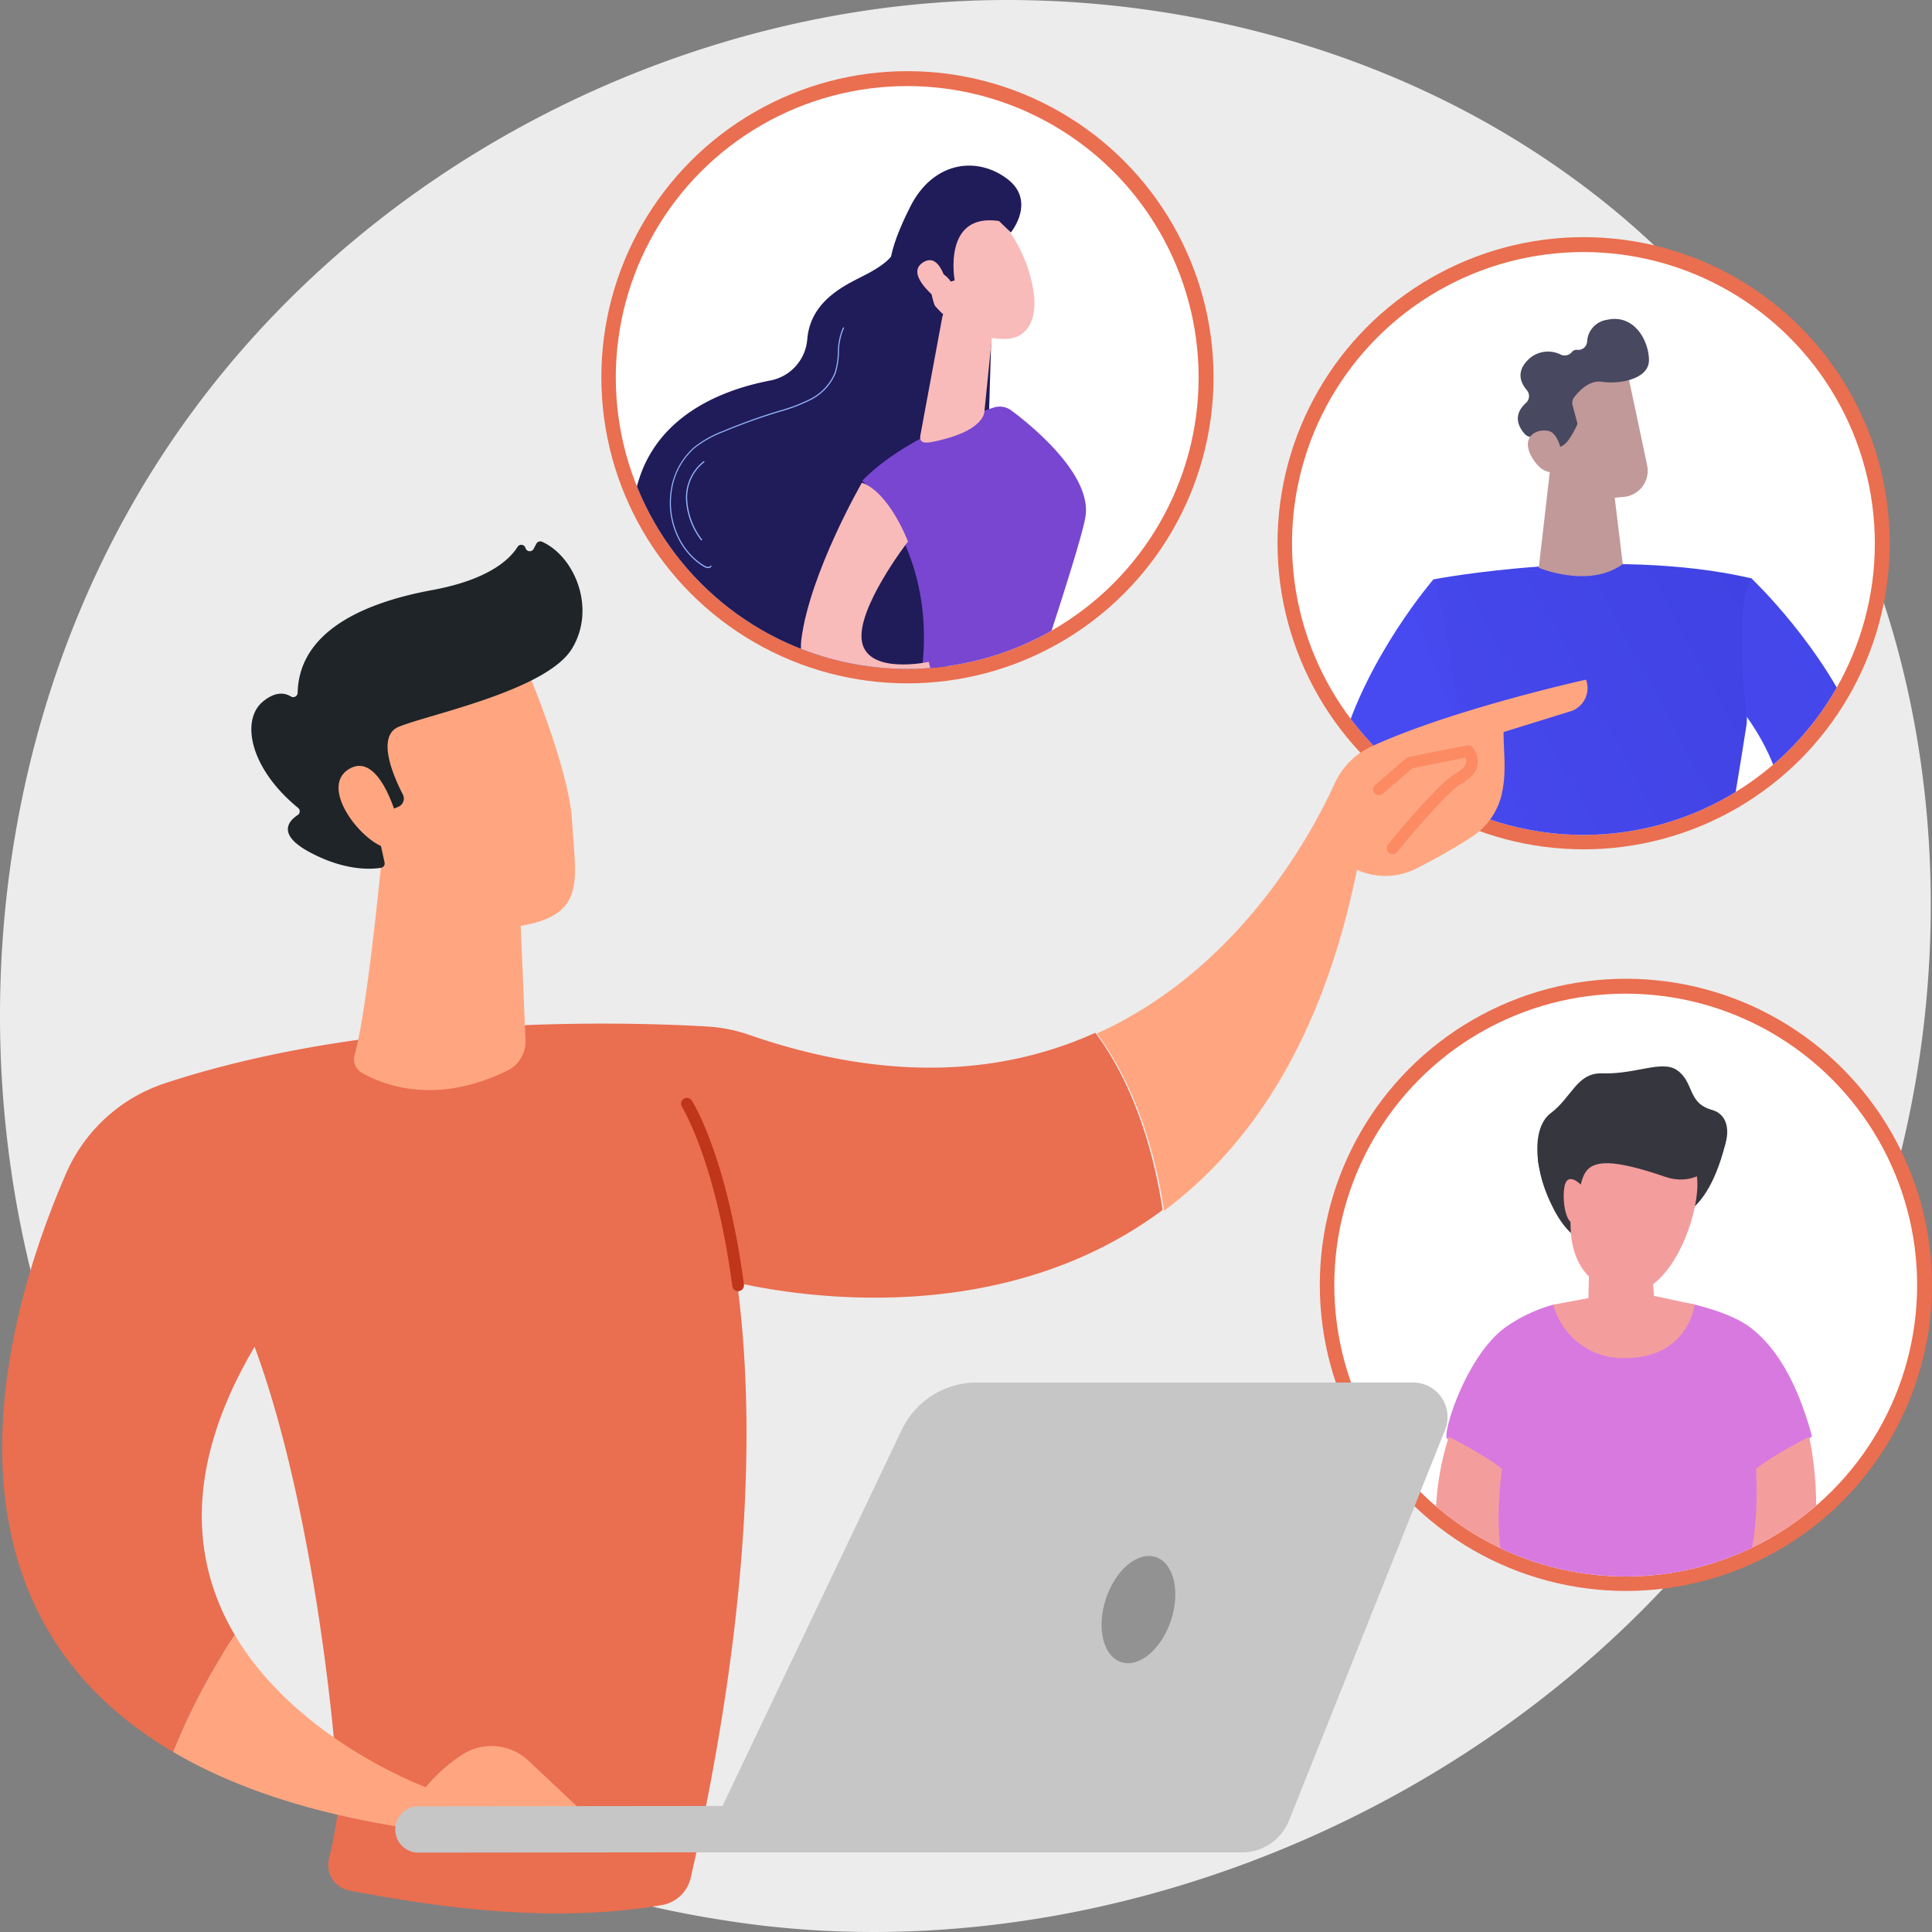
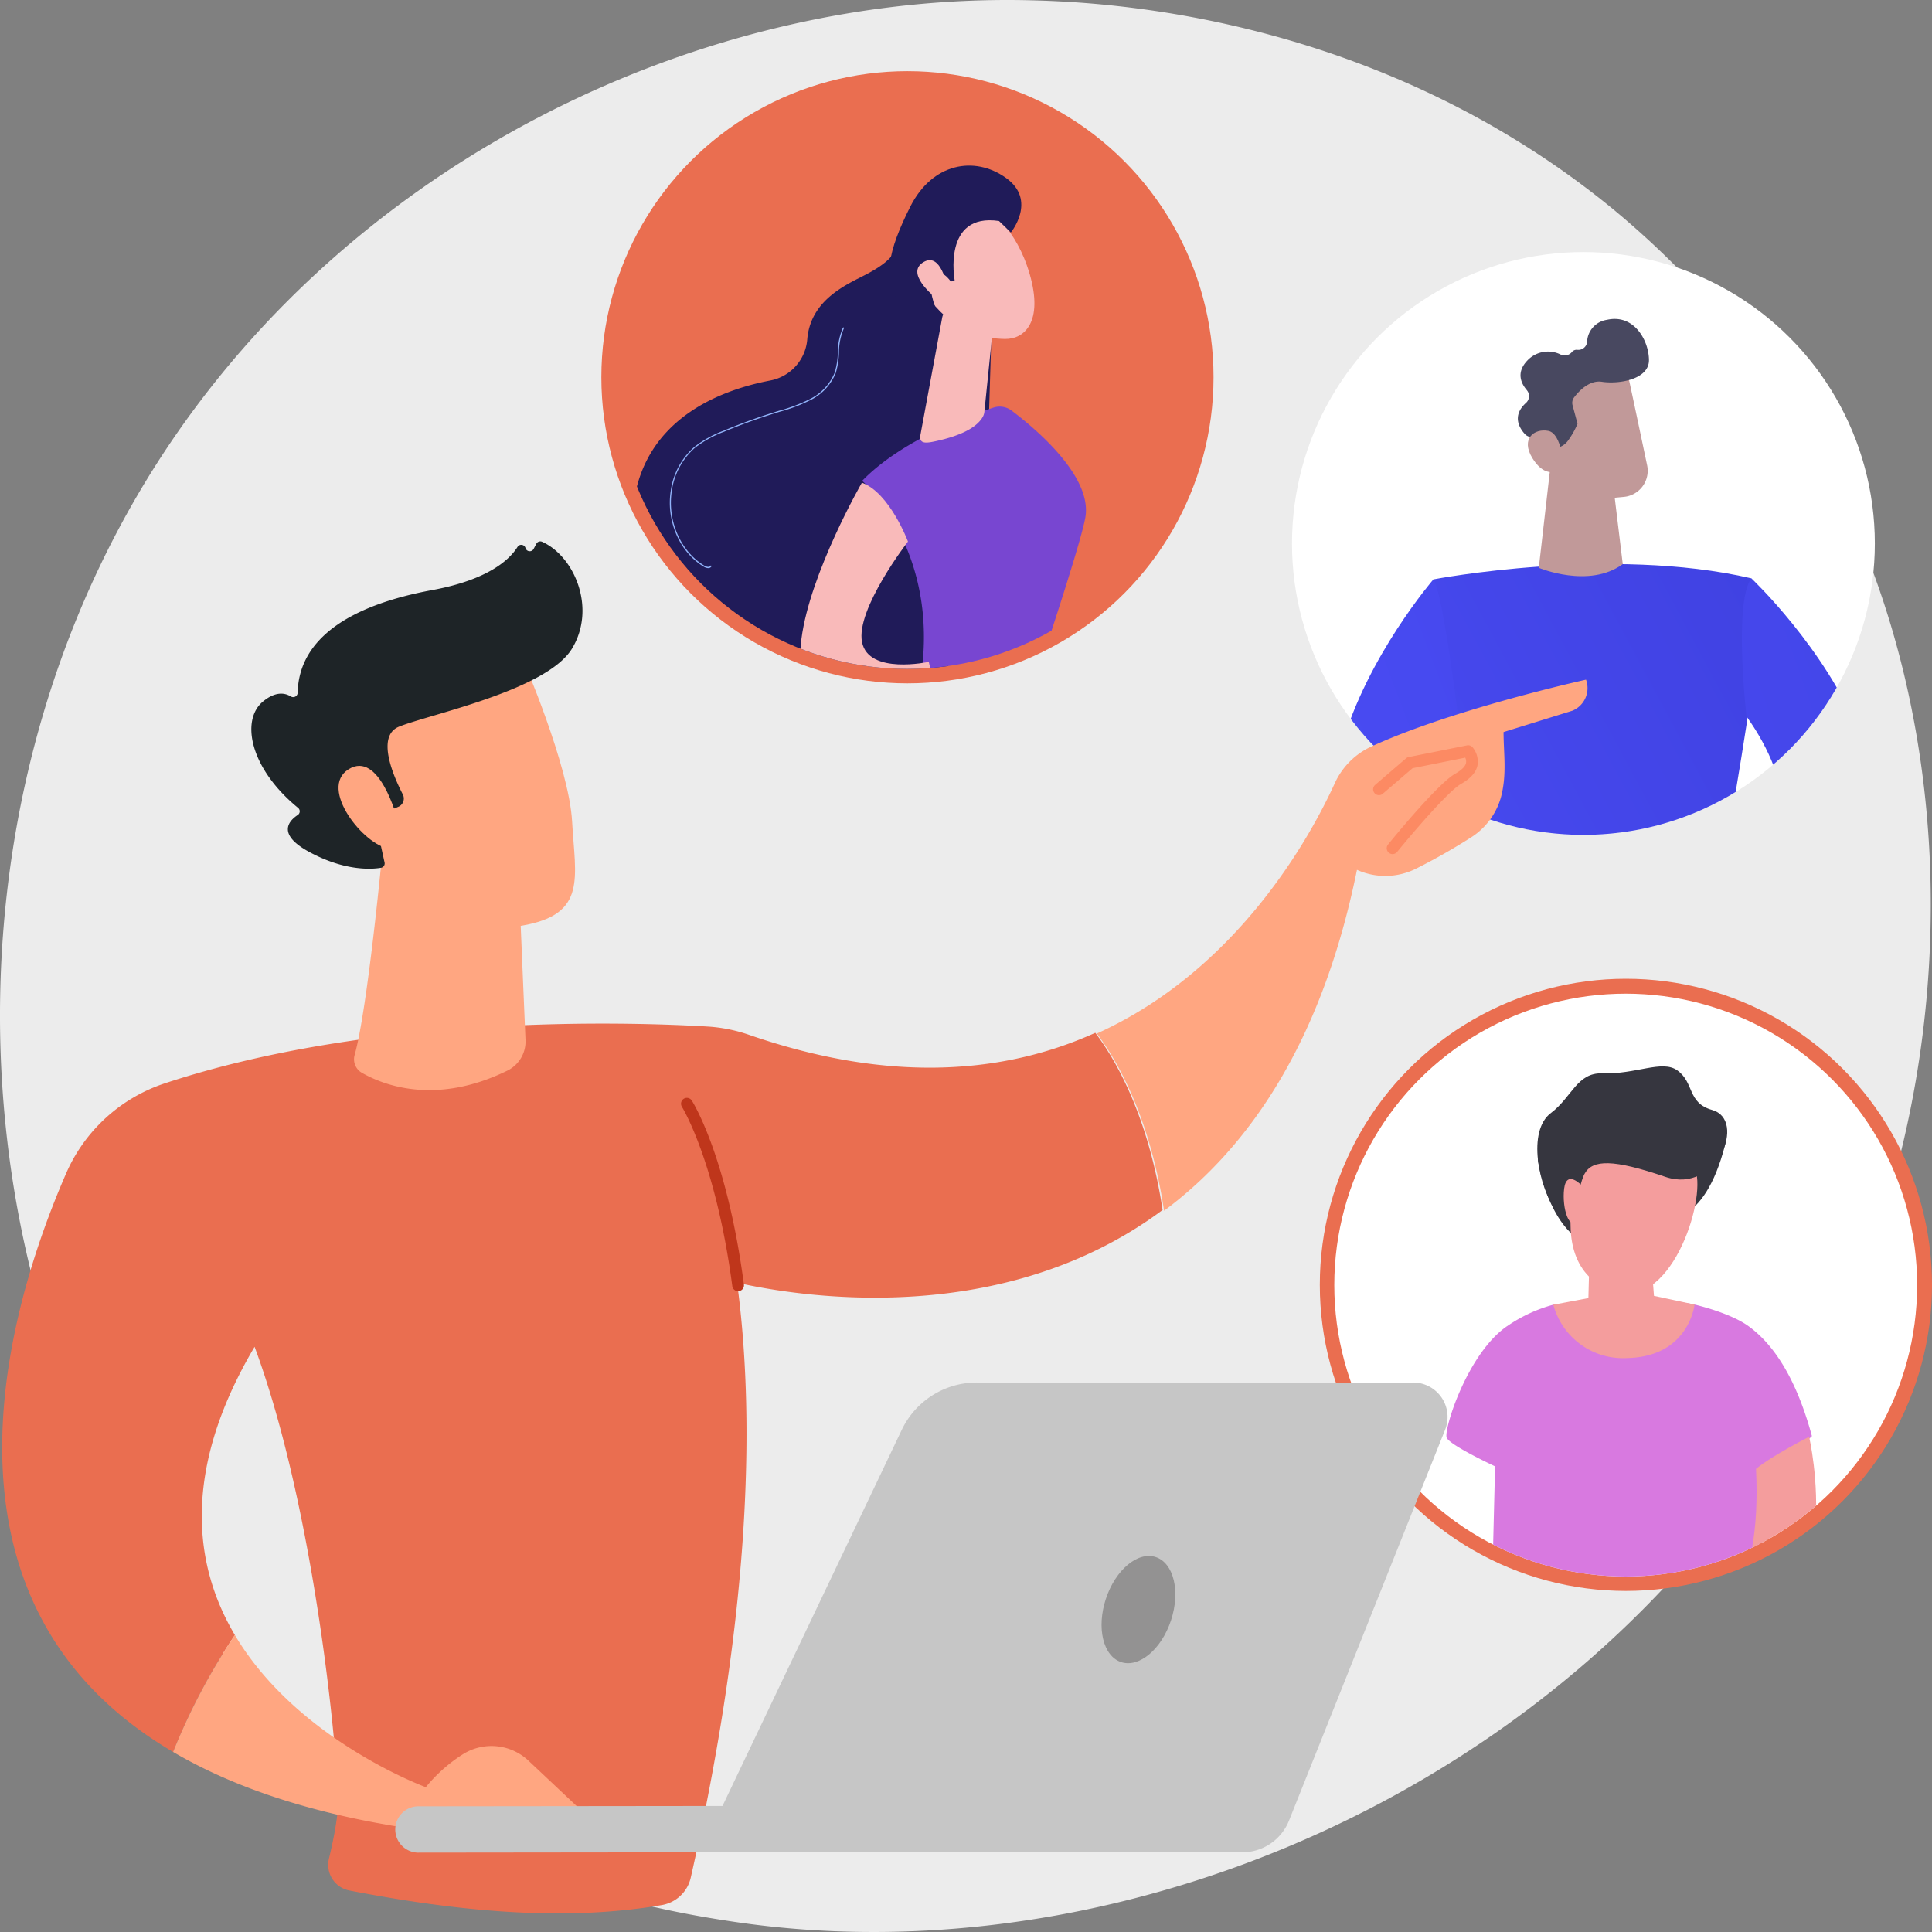
<svg xmlns="http://www.w3.org/2000/svg" xmlns:xlink="http://www.w3.org/1999/xlink" width="400" height="400" viewBox="0 0 400 400">
  <rect x="0" y="0" width="400" height="400" fill="#808080" stroke="none" />
  <defs>
    <clipPath id="clip-path">
      <circle id="Ellipse_46" data-name="Ellipse 46" cx="60.336" cy="60.336" r="60.336" fill="none" />
    </clipPath>
    <linearGradient id="linear-gradient" x1="1.524" y1="0.674" x2="-0.446" y2="2.291" gradientUnits="objectBoundingBox">
      <stop offset="0" stop-color="#4042e2" />
      <stop offset="1" stop-color="#4f52ff" />
    </linearGradient>
    <linearGradient id="linear-gradient-2" x1="3.18" y1="0.584" x2="-0.638" y2="2.39" xlink:href="#linear-gradient" />
    <linearGradient id="linear-gradient-3" x1="0.037" y1="13.711" x2="-1.719" y2="16.743" gradientUnits="objectBoundingBox">
      <stop offset="0" stop-color="#febbba" />
      <stop offset="1" stop-color="#ff928e" />
    </linearGradient>
    <linearGradient id="linear-gradient-4" x1="2.047" y1="0.97" x2="-2.133" y2="2.805" xlink:href="#linear-gradient" />
    <linearGradient id="linear-gradient-5" x1="-0.699" y1="14.59" x2="0.286" y2="16.676" xlink:href="#linear-gradient-3" />
  </defs>
  <g id="Acqui-hire" transform="translate(-0.003 0.003)">
    <path id="Path_1411" data-name="Path 1411" d="M382.987,270.232C344.205,360.759,240.89,411.471,151.3,397.785c-14.579-2.227-54.545-8.858-89.93-40.14C-6.742,297.425-21.31,178.187,33.639,94.153,73.624,33,145.324-1.675,213.44.059c14.678.374,70.91,2.68,120.332,43.076a184.389,184.389,0,0,1,37.7,42.4c33.886,52.525,36.8,125.7,11.519,184.7Z" transform="translate(0 0)" fill="#ececec" />
-     <circle id="Ellipse_45" data-name="Ellipse 45" cx="63.373" cy="63.373" r="63.373" transform="translate(264.501 49.095)" fill="#ea6e50" />
    <g id="Group_1411" data-name="Group 1411" transform="translate(267.498 52.182)" clip-path="url(#clip-path)">
      <rect id="Rectangle_1069" data-name="Rectangle 1069" width="149.396" height="164.571" rx="1.63" transform="translate(-17.132 -23.373) rotate(-1.87)" fill="#fff" />
      <path id="Path_1412" data-name="Path 1412" d="M300.569,121.6s36.553-7,65.819-.217l-.956,30.035s-6.38,41.828-11.576,60.4c0,0-22.117,4.595-32.944-.858,0,0-10.4-51.935-15.491-59.508,0,0-5.5-20.145-4.841-29.848Z" transform="translate(-271.284 -53.834)" fill="url(#linear-gradient)" />
      <path id="Path_1413" data-name="Path 1413" d="M325.54,94l-2.85,24.868s10.383,4.368,17.384-.769l-2.11-17.423L325.549,93.99Z" transform="translate(-271.593 -53.493)" fill="#c19999" />
      <g id="Group_1410" data-name="Group 1410" transform="translate(46.757 13.845)">
        <path id="Path_1414" data-name="Path 1414" d="M340.784,77.11c.118.207,2.731,12.612,4.348,20.3a5.435,5.435,0,0,1-4.812,6.518l-2.958.276A10.576,10.576,0,0,1,326,95.628L323.4,81.7s14.416-9.555,17.384-4.575Z" transform="translate(-318.36 -67.083)" fill="#c19999" />
        <path id="Path_1415" data-name="Path 1415" d="M320.144,81.7c-1.183-1.38-2.248-3.629.089-6.1a5.877,5.877,0,0,1,6.962-1.242,1.938,1.938,0,0,0,2.278-.532,1.241,1.241,0,0,1,1.144-.463,1.828,1.828,0,0,0,2.012-1.657,4.8,4.8,0,0,1,4.1-4.556c5.66-1.282,8.677,4.319,8.707,8.322s-6.183,5.049-9.742,4.506c-2.613-.4-4.792,1.952-5.758,3.234a1.851,1.851,0,0,0-.316,1.627l1.025,3.836a17.525,17.525,0,0,1-2,3.53,3.809,3.809,0,0,1-2.012,1.39c-1.124-1.943-4.1-2.179-5.482-2.179a1.9,1.9,0,0,1-1.39-.6c-1.075-1.164-2.8-3.767.237-6.488a1.88,1.88,0,0,0,.148-2.613Z" transform="translate(-318.288 -66.961)" fill="#484860" />
        <path id="Path_1416" data-name="Path 1416" d="M327.825,98.012s-.355-6.981-3.195-7.543-5.828,1.578-3.274,5.68c3.175,5.108,6.478,1.864,6.478,1.864Z" transform="translate(-318.318 -67.288)" fill="#c19999" />
      </g>
      <path id="Path_1417" data-name="Path 1417" d="M300.272,121.64s-55.031,63.748,12.947,85.244l-.158-4.832s-25.834-20.451-7.445-50.091C305.617,151.961,302.3,124.48,300.272,121.64Z" transform="translate(-270.987 -53.879)" fill="url(#linear-gradient-2)" />
      <path id="Path_1418" data-name="Path 1418" d="M314.034,203.595s8.51-6.084,12.444-4.279,4.023,4.7,4.023,4.7-1.8,3.934-4.743,3.057-9.634,1.282-12.572.414c0,0-1.094-3.836.838-3.895Z" transform="translate(-271.456 -54.958)" fill="url(#linear-gradient-3)" />
      <path id="Path_1419" data-name="Path 1419" d="M367.247,121.42s61.421,58.009-5.009,83.893l-.158-4.832s24.444-22.1,4.161-50.466c0,0-2.712-23.626,1.006-28.585Z" transform="translate(-272.143 -53.876)" fill="url(#linear-gradient-4)" />
      <path id="Path_1420" data-name="Path 1420" d="M361.378,202.045s-8.894-5.522-12.7-3.461-3.708,4.96-3.708,4.96,2.061,3.806,4.93,2.741,9.7.651,12.572-.414c0,0,.838-3.895-1.094-3.836Z" transform="translate(-271.904 -54.946)" fill="url(#linear-gradient-5)" />
    </g>
    <circle id="Ellipse_47" data-name="Ellipse 47" cx="63.373" cy="63.373" r="63.373" transform="translate(124.507 14.731)" fill="#ea6e50" />
    <g id="Group_1413" data-name="Group 1413" transform="translate(127.495 17.818)" clip-path="url(#clip-path)">
-       <rect id="Rectangle_1070" data-name="Rectangle 1070" width="149.396" height="164.571" rx="1.63" transform="translate(-17.134 -23.378) rotate(-1.87)" fill="#fff" />
      <path id="Path_1421" data-name="Path 1421" d="M186.891,51.68s1.173,2.15-5.828,5.818c-3.9,2.051-11.527,5.137-12.257,13.41a9.447,9.447,0,0,1-7.6,8.579c-10.482,1.992-26.535,8.046-28.477,26.446-1.489,14.041,5.828,19.08,13.361,20.648a10.586,10.586,0,0,1,8.46,11.941c-.878,5.354.937,11.438,10.314,15.974,21.023,10.156,40.329-27.274,40.329-27.274l1.942-64.211L186.9,51.67Z" transform="translate(-129.158 -18.539)" fill="#201b59" />
      <path id="Path_1422" data-name="Path 1422" d="M192.515,144.1c5.591-28.161-11.665-43.366-11.665-43.366,8.174-8.431,22.068-13.5,27.215-15.165a4.073,4.073,0,0,1,3.7.621c4.585,3.441,16.753,13.479,15.294,22.068-1.055,6.192-11.566,37.263-11.566,37.263s-10.551,5.463-22.975-1.41Z" transform="translate(-129.832 -19.009)" fill="#7846d1" />
      <path id="Path_1423" data-name="Path 1423" d="M197.585,66.626l-4.5,24.267c-.434,2.14,1.479,1.726,3.609,1.242,3.491-.789,7.967-2.307,9.377-5.1a2.694,2.694,0,0,0,.247-.917l1.706-16.773a2.986,2.986,0,0,0-1.864-3.086l-4.516-1.814A3.005,3.005,0,0,0,197.585,66.626Z" transform="translate(-130.002 -18.714)" fill="#f9baba" />
      <g id="Group_1412" data-name="Group 1412" transform="translate(56.633 16.467)">
        <path id="Path_1424" data-name="Path 1424" d="M207.079,44.019s5.847,3.658,8.648,13.41-1.055,13.42-5.147,13.351-10.058-1.124-15.441-8,4.3-23.212,11.941-18.755Z" transform="translate(-186.643 -34.888)" fill="#f9baba" />
        <path id="Path_1425" data-name="Path 1425" d="M200.069,58.514s-2.593-14.022,9.18-12.276l2.455,2.376s5.492-6.656-1.016-11.3-15.264-3.086-19.81,5.966S184.785,58.632,189.064,64s7.178.532,7.178.532-2.041-4.7-.562-6.814,3.6,1.065,3.6,1.065l.8-.256Z" transform="translate(-186.544 -34.77)" fill="#201b59" />
        <path id="Path_1426" data-name="Path 1426" d="M198.593,60.053s-1.292-7.218-4.92-5.009,1.578,6.725,3.648,8.253l1.262-3.244Z" transform="translate(-186.626 -35.047)" fill="#f9baba" />
      </g>
      <path id="Path_1427" data-name="Path 1427" d="M180.6,101.36s-10.728,18.607-12.513,32.332,20.027,18.646,27.708,10.4l-1.341-5.65s-12.434,2.721-13.815-4.063,9.506-20.845,9.506-20.845-3.777-10.117-9.545-12.188Z" transform="translate(-129.652 -19.232)" fill="#f9baba" />
      <path id="Path_1428" data-name="Path 1428" d="M148.447,118.585a2.039,2.039,0,0,1-.986-.316c-4.95-2.978-7.76-9.387-6.833-15.58a14.724,14.724,0,0,1,4.832-9.141,22.51,22.51,0,0,1,6.084-3.4c3.51-1.469,7.129-2.791,10.768-3.915.3-.089.592-.187.9-.276a33.736,33.736,0,0,0,6.291-2.4,10.588,10.588,0,0,0,5.078-5.443,15.77,15.77,0,0,0,.661-4.2,12.85,12.85,0,0,1,1.045-5.1.13.13,0,0,1,.168-.059.118.118,0,0,1,.049.168,12.6,12.6,0,0,0-1.025,5,16.42,16.42,0,0,1-.671,4.27,10.816,10.816,0,0,1-5.2,5.581,33.584,33.584,0,0,1-6.34,2.416c-.3.089-.592.177-.9.276-3.629,1.124-7.247,2.436-10.748,3.9a22.586,22.586,0,0,0-6.025,3.362,14.5,14.5,0,0,0-4.743,8.983c-.907,6.094,1.854,12.4,6.715,15.333.355.207,1.016.463,1.272.069a.129.129,0,1,1,.217.138.7.7,0,0,1-.621.316Z" transform="translate(-129.268 -18.777)" fill="#91b3fa" />
-       <path id="Path_1429" data-name="Path 1429" d="M147.064,113.228a.305.305,0,0,1-.108-.049,15.152,15.152,0,0,1-3.106-8.362,9.584,9.584,0,0,1,3.629-7.967.127.127,0,0,1,.148.207,9.27,9.27,0,0,0-3.52,7.75,14.918,14.918,0,0,0,3.057,8.224.126.126,0,0,1-.03.177.094.094,0,0,1-.069.02Z" transform="translate(-129.316 -19.169)" fill="#91b3fa" />
    </g>
    <circle id="Ellipse_49" data-name="Ellipse 49" cx="63.373" cy="63.373" r="63.373" transform="translate(273.257 202.637)" fill="#ea6e50" />
    <g id="Group_1414" data-name="Group 1414" transform="translate(276.254 205.725)" clip-path="url(#clip-path)">
      <rect id="Rectangle_1071" data-name="Rectangle 1071" width="149.396" height="164.571" rx="1.63" transform="translate(-17.128 -23.375) rotate(-1.87)" fill="#fff" />
      <path id="Path_1430" data-name="Path 1430" d="M330.073,237.884c-.118.227-7.583,5.719-7.583,5.719s1.647,11.793,8.342,16.447c7.356,5.118,17.749-4.22,17.749-4.22s8.273,1.962,12.671-15.244c1.006-3.954-4.812-4.279-11.842-3.56-9.062.937-19.327.858-19.327.858Z" transform="translate(-280.346 -209.259)" fill="#36363f" />
      <path id="Path_1431" data-name="Path 1431" d="M315.852,278.622a31.245,31.245,0,0,1,9.565-4.447c1.282-.345,8.224,1.666,12.513,1.568,5.887-.138,11.882-2.82,16.733-1.607,4.822,1.2,8.766,2.771,11.044,4.388,6.823,4.851,10.827,13.893,13.262,22.857a31.3,31.3,0,0,1-10.432,6.853l-1.075,43.554L341.706,364.96,312.312,350.2l1.055-42.558s-9.338-4.348-10.018-5.926,4.25-17.433,12.493-23.093Z" transform="translate(-280.078 -209.776)" fill="#d879e0" />
-       <path id="Path_1432" data-name="Path 1432" d="M303.771,301.92s-12.5,34.679,16.013,48.928c5.926-.789,3.648-10.62,3.648-10.62s-12.395-2.741-8.667-31.672c-3.431-2.82-10.985-6.636-10.985-6.636Z" transform="translate(-280.047 -210.168)" fill="#f49d9d" />
      <path id="Path_1433" data-name="Path 1433" d="M379.166,301.92s8.608,36.2-16.013,48.928c-5.926-.789-3.648-10.62-3.648-10.62s9.989-4.92,8.667-31.672c3.431-2.82,10.985-6.636,10.985-6.636Z" transform="translate(-280.857 -210.168)" fill="#f49d9d" />
      <path id="Path_1434" data-name="Path 1434" d="M325.74,274.022a14.922,14.922,0,0,0,15.234,11.044c12.868-.237,14.012-11.083,14.012-11.083l-8.411-1.795-.7-9.367-12.641.937L333,272.651l-7.267,1.371Z" transform="translate(-280.392 -209.623)" fill="#f49d9d" />
      <path id="Path_1435" data-name="Path 1435" d="M335.059,235.9s-14.495,28.073,2.7,34.876c12.128,4.8,19.731-18.636,17.463-24.986-3.51-9.821-5.818-8.658-5.818-8.658Z" transform="translate(-280.442 -209.247)" fill="#f49d9d" />
      <path id="Path_1436" data-name="Path 1436" d="M358.607,233.182c7.159,1.972,1.045,17.492-9.732,13.824s-15.017-3.619-16.694-.661-2.041,13.469-5.68,8.273c-3.993-5.7-6.222-17.128-1.321-20.815,4.378-3.293,5.4-8.4,10.649-8.224,6.971.237,12.355-2.85,15.51-.631,3.609,2.554,2.012,6.774,7.287,8.224Z" transform="translate(-280.345 -209.083)" fill="#36363f" />
      <path id="Path_1437" data-name="Path 1437" d="M331.6,249.092s-3.086-3.323-3.589.68,1.095,9.17,2.958,6.34.631-7.021.631-7.021Z" transform="translate(-280.422 -209.413)" fill="#f49d9d" />
    </g>
    <path id="Path_1438" data-name="Path 1438" d="M331.267,142.86s-27.659,6.1-44.481,13.864a15.343,15.343,0,0,0-7.523,7.563c-5.029,11.024-20.086,38.653-49.273,51.836,4.2,5.581,10.975,17.187,13.923,36.691,17.532-13.045,32.668-34.837,39.935-70.581a14.256,14.256,0,0,0,12.434-.345,126.315,126.315,0,0,0,11.014-6.261,14.5,14.5,0,0,0,6.409-8.6c1.2-4.723.493-8.865.493-13.321l14.219-4.408a5.062,5.062,0,0,0,2.85-6.449Z" transform="translate(-2.899 -2.145)" fill="#ffa681" />
    <path id="Path_1439" data-name="Path 1439" d="M35.849,366.036a131.746,131.746,0,0,1,12.789-24.207c-8.539-14.4-11.063-34.068,4.082-59.676,11.044,29.828,16.23,73.352,17.315,92.609.207,3.609-.917,9.22-1.923,13.371a5.411,5.411,0,0,0,4.22,6.587c22.738,4.408,44.668,6.449,64.714,3.017a7.422,7.422,0,0,0,5.975-5.67c13.1-57.861,13.026-97.688,9.594-123.177,13.578,3.037,55.081,9.505,88.093-15.057-2.948-19.5-9.713-31.11-13.923-36.691-18.133,8.194-41.72,10.807-71.755.4a32.29,32.29,0,0,0-8.588-1.7c-15.994-.937-68.678-2.652-112.281,11.754a33.862,33.862,0,0,0-20.441,18.607c-11.793,27.067-30.893,88.7,22.117,119.824Z" transform="translate(-0.006 -3.316)" fill="#ea6e50" />
    <path id="Path_1440" data-name="Path 1440" d="M154.663,270.744a1.219,1.219,0,0,1-1.2-1.055c-3.412-25.746-10.344-36.977-10.413-37.1a1.208,1.208,0,1,1,2.041-1.292c.3.463,7.287,11.714,10.777,38.071a1.211,1.211,0,0,1-1.045,1.361C154.771,270.734,154.712,270.744,154.663,270.744Z" transform="translate(-1.845 -3.417)" fill="#bf361b" />
    <path id="Path_1441" data-name="Path 1441" d="M80.058,179.73s-3.017,31.918-5.68,41.365a3.231,3.231,0,0,0,1.519,3.688c4.516,2.574,15.333,6.784,30.134-.473a6.725,6.725,0,0,0,3.727-6.321l-1.3-30.844Z" transform="translate(-0.954 -2.666)" fill="#ffa681" />
    <path id="Path_1442" data-name="Path 1442" d="M109.052,138.32s9.653,22.186,10.3,33.821,3.155,19.2-10.3,21.545-24.8-4.358-30.942-15.954c0,0-9.624-17.867-7.464-25.184s38.416-14.219,38.416-14.219Z" transform="translate(-0.901 -2.054)" fill="#ffa681" />
    <path id="Path_1443" data-name="Path 1443" d="M82.47,169.048l.769-.335a1.851,1.851,0,0,0,.907-2.534c-1.9-3.668-5.6-12.069-.818-14.031,6.163-2.524,30.567-7.5,35.833-16.161,5.058-8.322.572-19.07-6.163-22.117a.925.925,0,0,0-1.213.394l-.562,1.065a.912.912,0,0,1-1.686-.177.91.91,0,0,0-1.647-.237c-1.617,2.593-5.985,6.794-17.67,8.943-16.605,3.067-27.59,9.782-27.856,21.259a.921.921,0,0,1-1.42.759c-1.223-.749-3.185-1.094-5.808,1.1-4.565,3.836-2.692,13.785,7.307,21.969a.915.915,0,0,1-.039,1.469c-1.814,1.183-4.516,3.984,2.485,7.731,7.238,3.875,12.651,3.55,14.732,3.215a.917.917,0,0,0,.74-1.1l-2.219-10.087a.914.914,0,0,1,.9-1.114H82.5Z" transform="translate(-0.736 -1.693)" fill="#1e2427" />
    <path id="Path_1444" data-name="Path 1444" d="M83.138,171.836s-3.688-14.169-10.038-10.2,3.293,15.875,8.4,16.408Z" transform="translate(-0.917 -2.375)" fill="#ffa681" />
    <path id="Path_1445" data-name="Path 1445" d="M292.033,179.141a1.163,1.163,0,0,1-.759-.276,1.209,1.209,0,0,1-.177-1.706c1.045-1.292,10.324-12.631,13.9-14.653,1.3-.74,2.081-1.5,2.238-2.2a1.774,1.774,0,0,0-.158-1.134l-10.906,2.189-6.183,5.3a1.21,1.21,0,0,1-1.578-1.834l6.419-5.512a1.157,1.157,0,0,1,.552-.266l12.069-2.416a1.209,1.209,0,0,1,1.242.513,4.623,4.623,0,0,1,.9,3.727c-.335,1.41-1.45,2.643-3.4,3.747-2.692,1.518-10.452,10.679-13.213,14.071a1.2,1.2,0,0,1-.937.444Z" transform="translate(-3.712 -2.313)" fill="#fc8a63" />
    <path id="Path_1446" data-name="Path 1446" d="M82.181,383.17l42.686.532-14.939-14.061a11.154,11.154,0,0,0-13.667-1.282,32.308,32.308,0,0,0-7.593,6.764s-26.623-9.732-39.531-31.5A131.473,131.473,0,0,0,36.35,367.827C47.916,374.621,62.914,379.966,82.181,383.17Z" transform="translate(-0.507 -5.108)" fill="#ffa681" />
    <path id="Path_1447" data-name="Path 1447" d="M87.435,389.173h.247l108.347-.118a4.8,4.8,0,1,0-.01-9.594l-108.347.118a4.8,4.8,0,0,0-.237,9.594Z" transform="translate(-1.037 -5.608)" fill="#c6c6c6" />
    <path id="Path_1448" data-name="Path 1448" d="M294.313,290.6H204.08a17.2,17.2,0,0,0-15.55,9.762l-41.71,87.512H258.953a10.457,10.457,0,0,0,9.722-6.538l32.342-80.984a7.138,7.138,0,0,0-6.705-9.752Z" transform="translate(-1.808 -4.368)" fill="#c6c6c6" />
    <ellipse id="Ellipse_51" data-name="Ellipse 51" cx="11.448" cy="7.1" rx="11.448" ry="7.1" transform="translate(225.379 341.895) rotate(-71.76)" fill="#939292" />
  </g>
</svg>